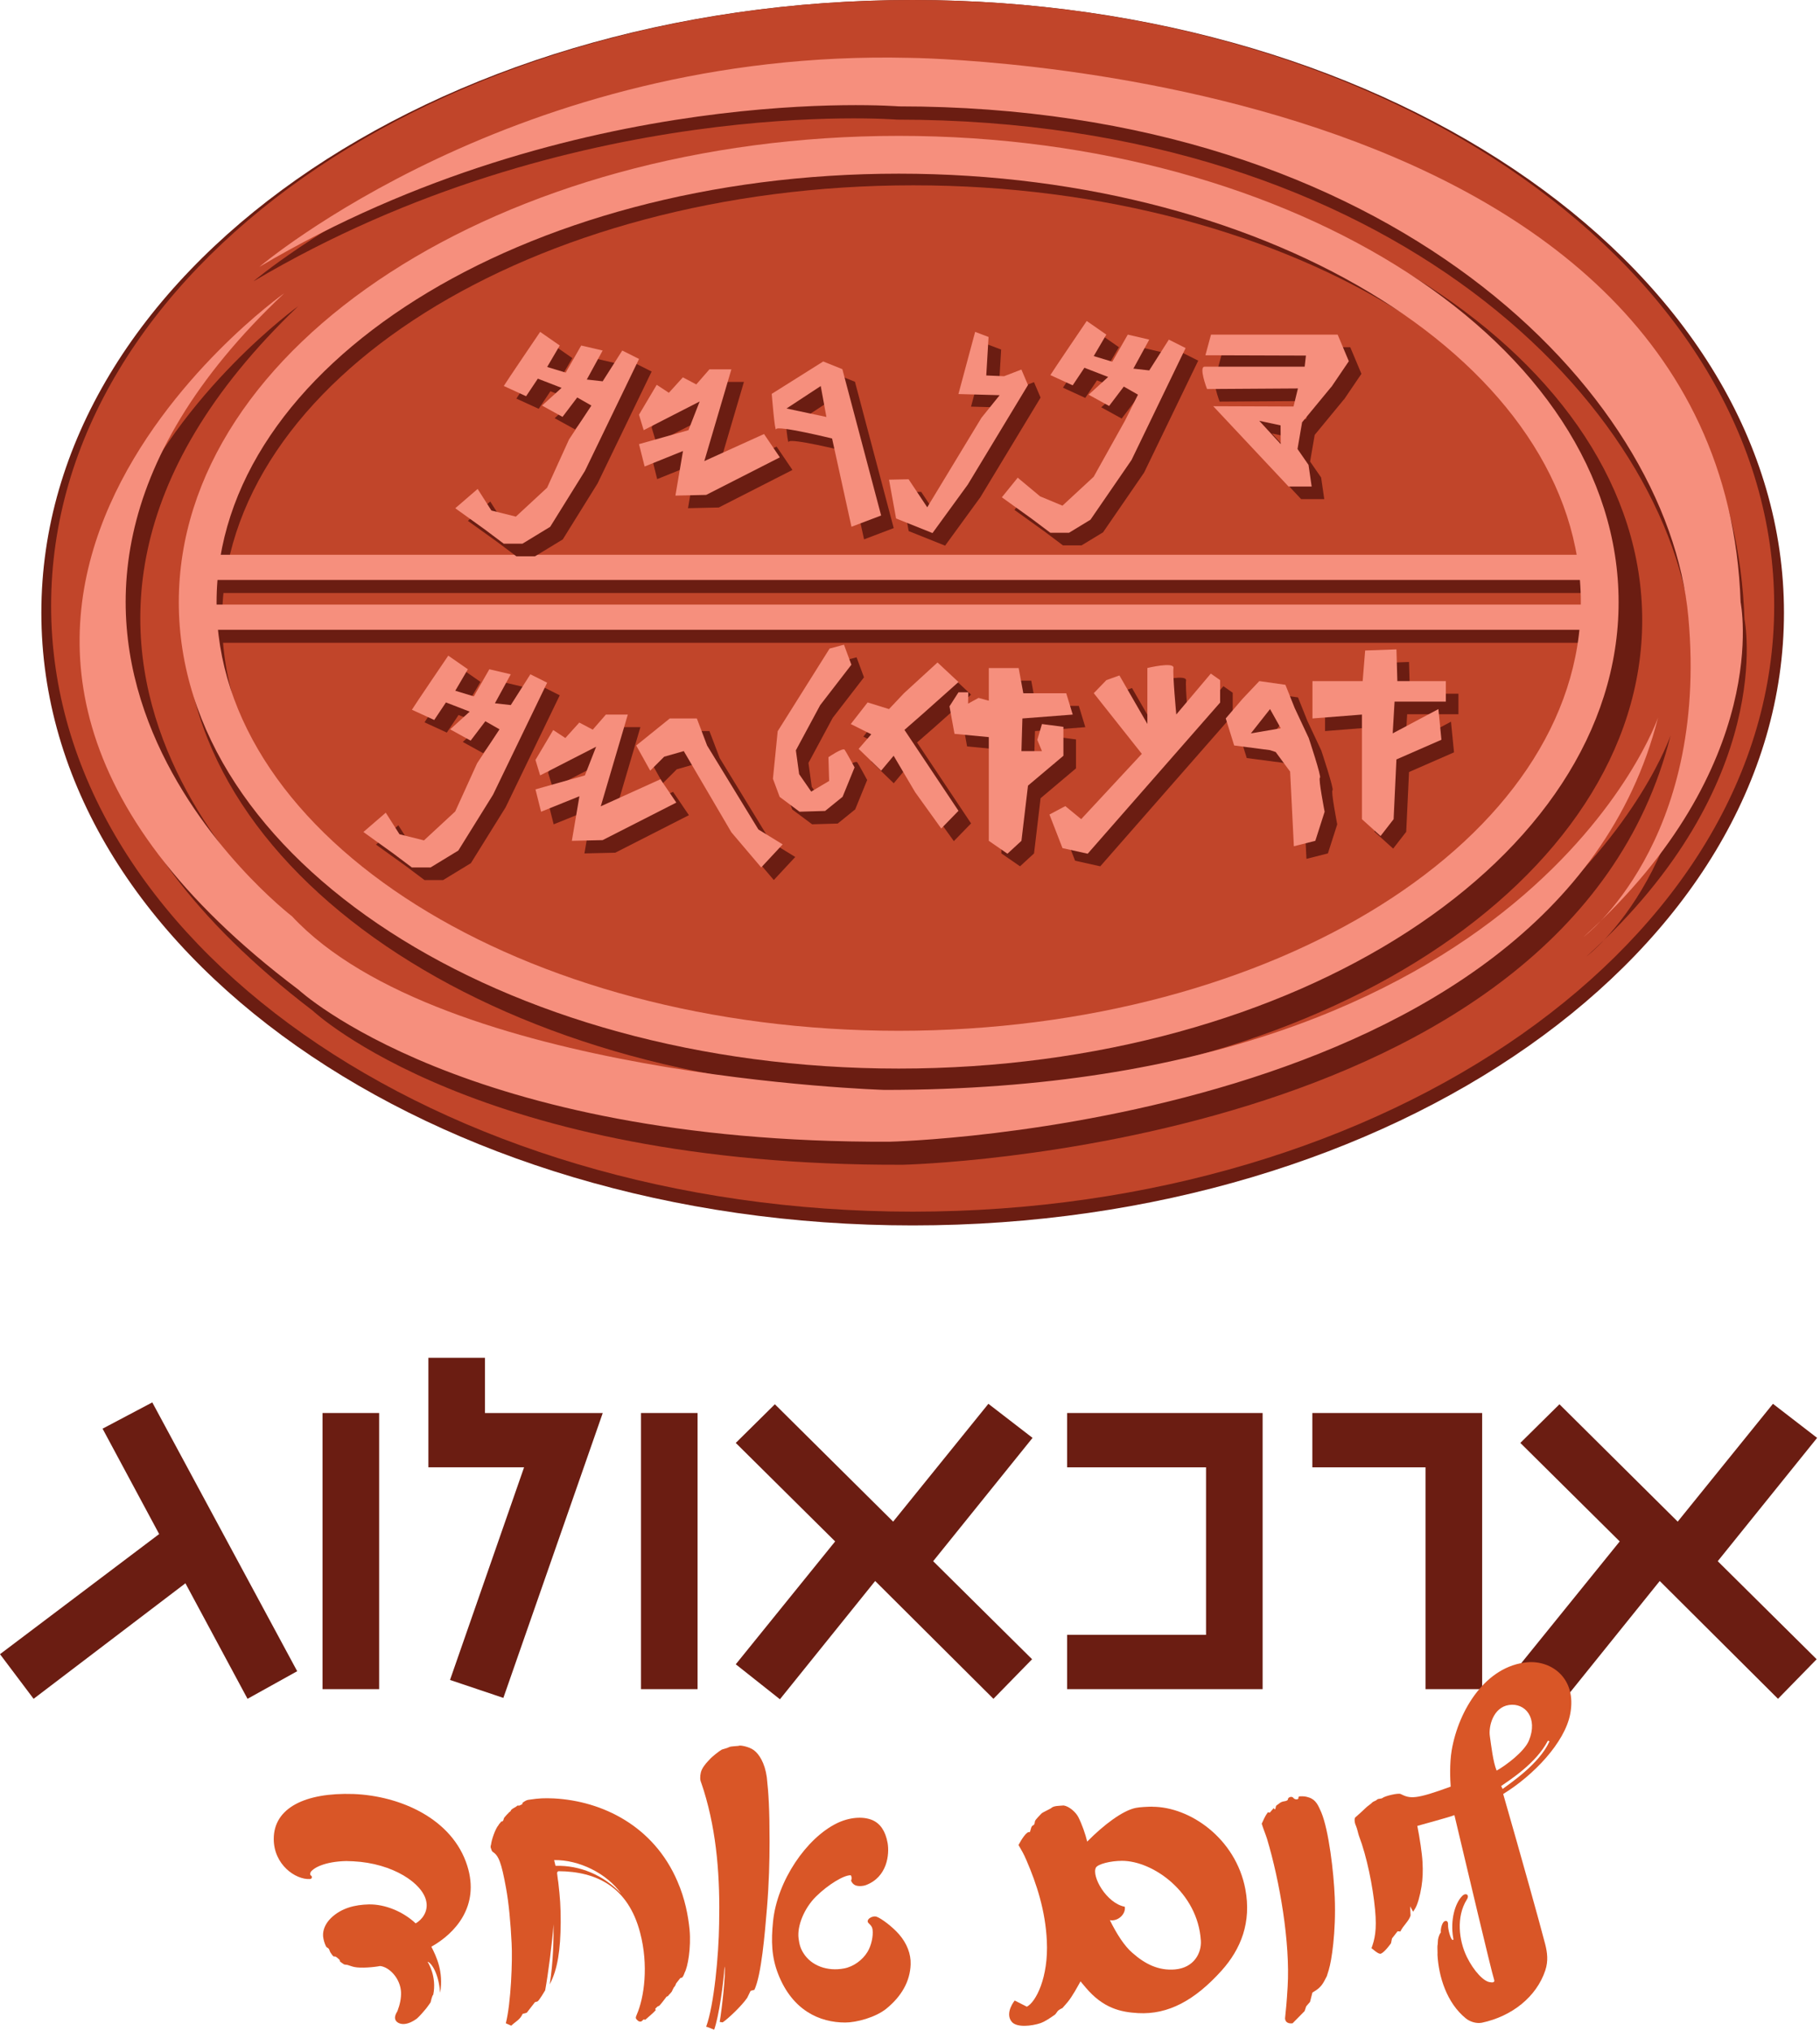
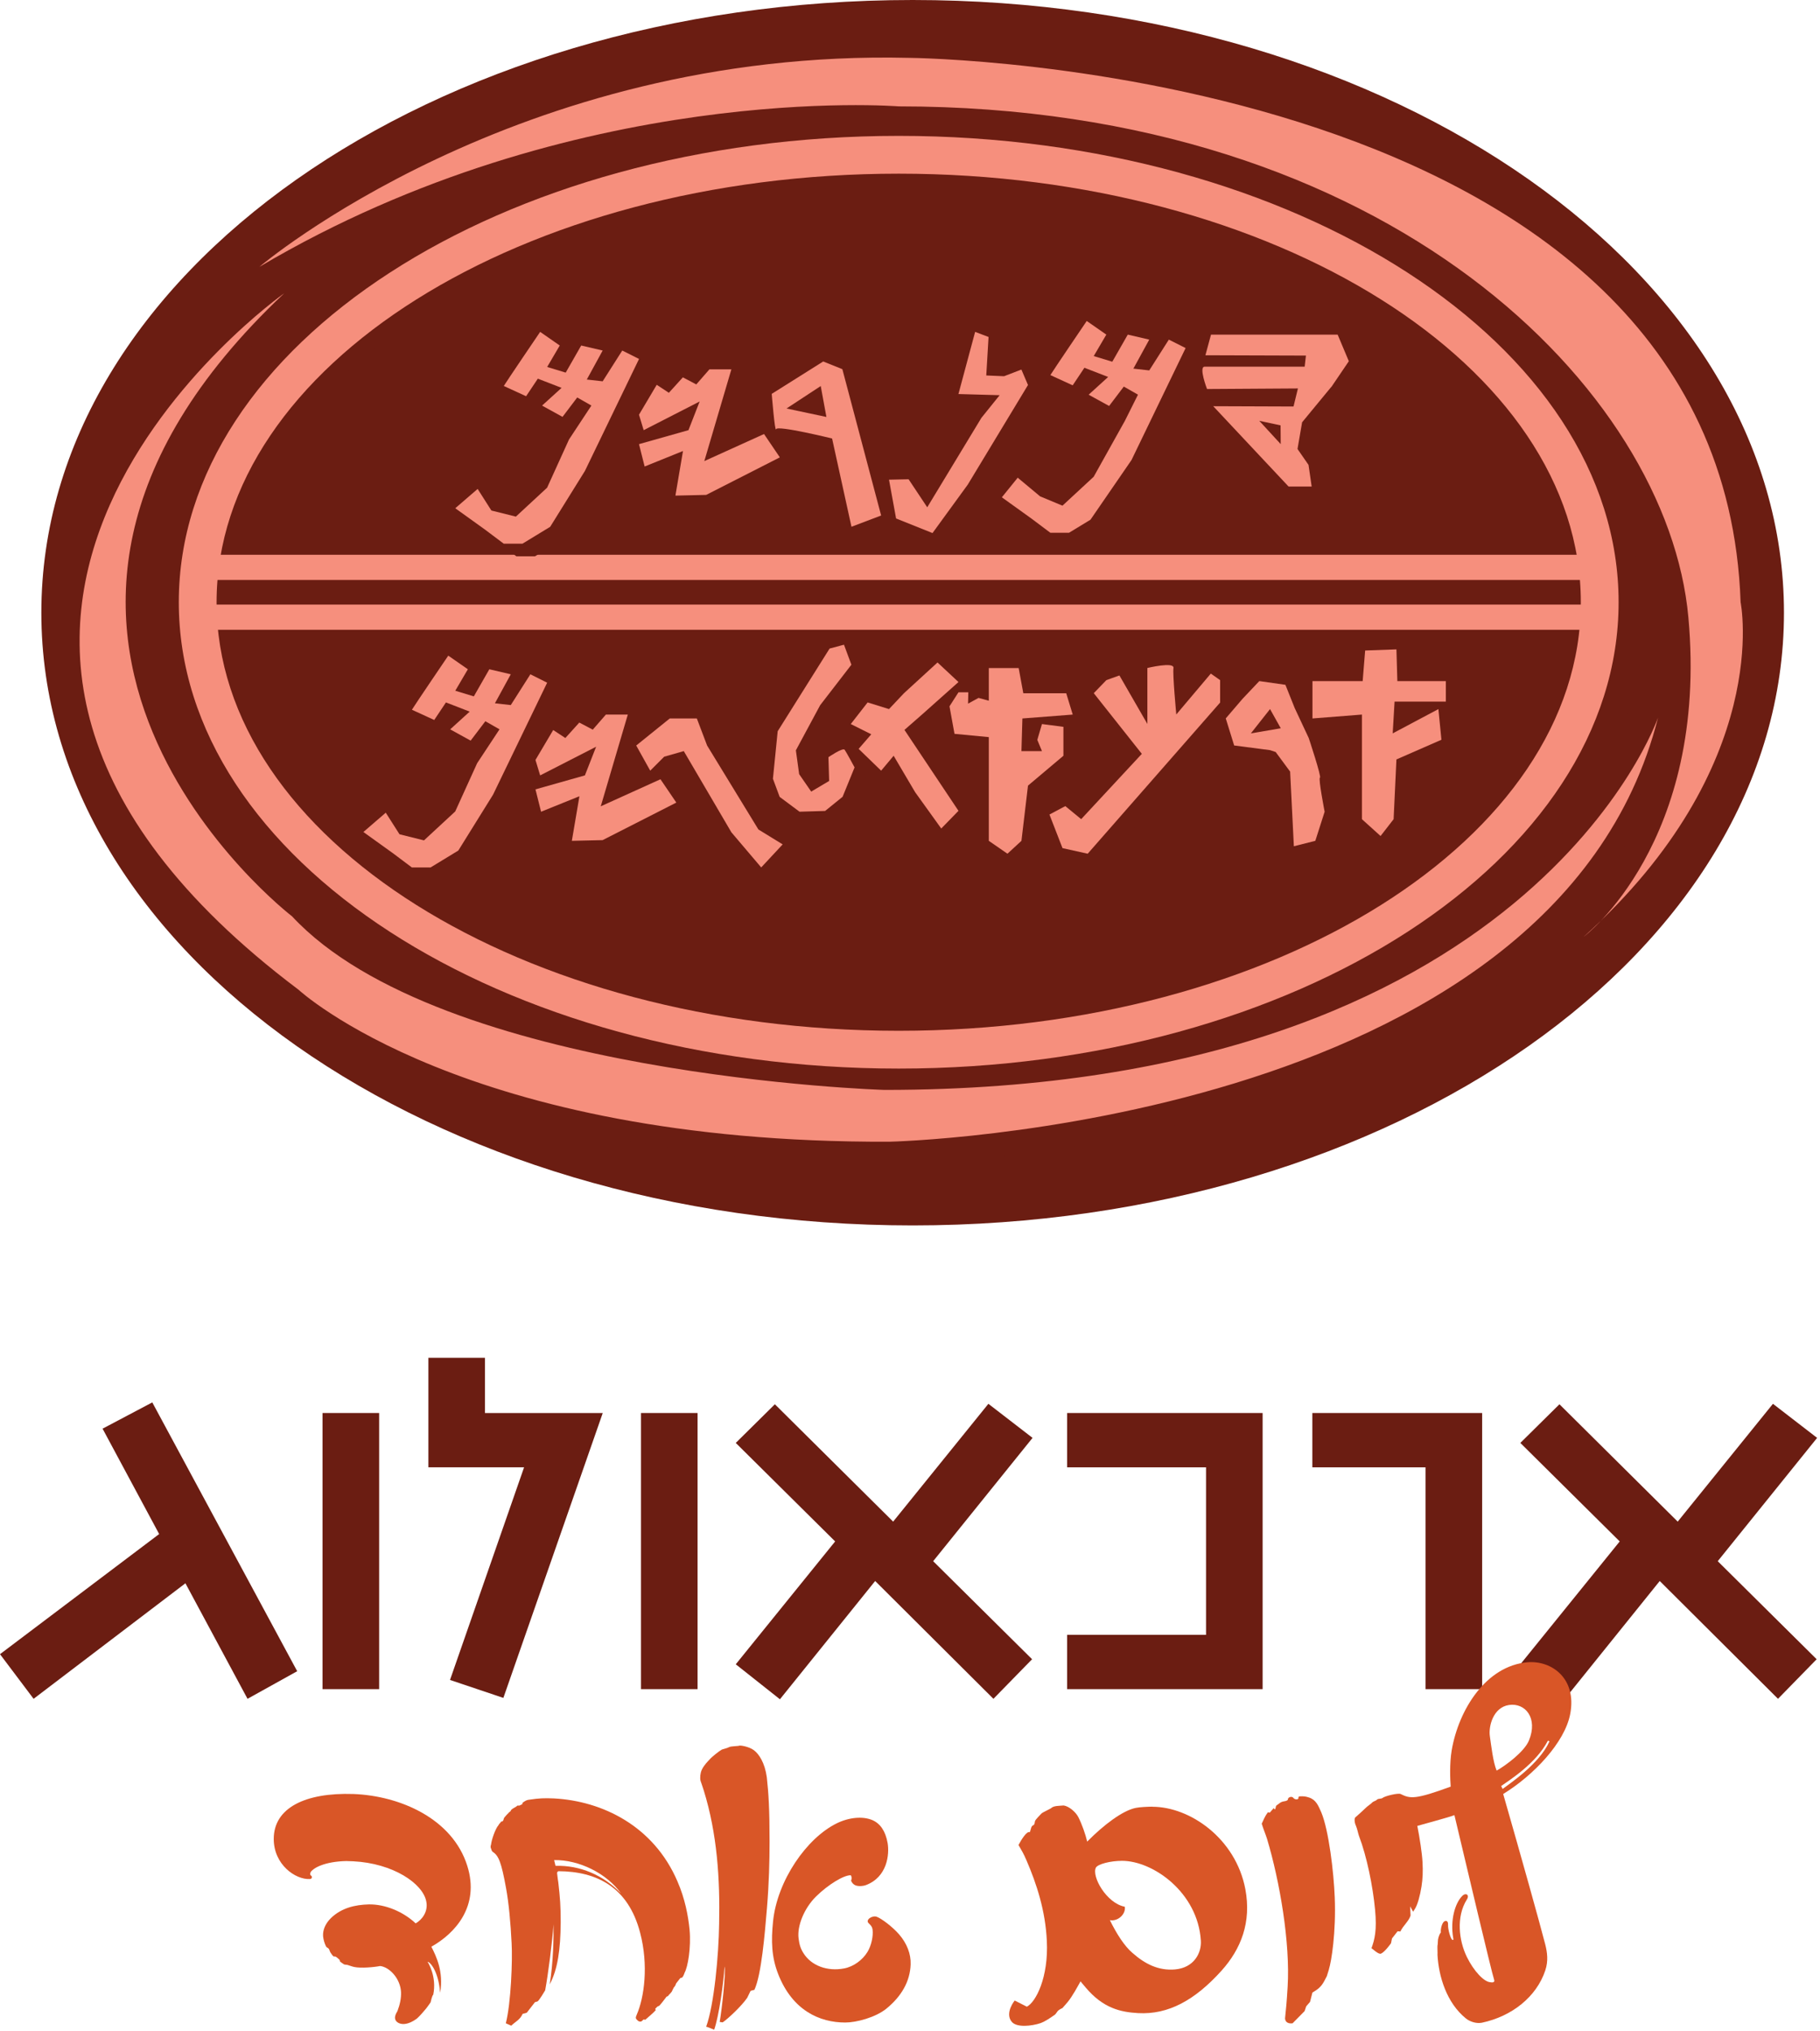
<svg xmlns="http://www.w3.org/2000/svg" width="216" height="241" viewBox="0 0 216 241" fill="none">
  <path d="M108.316 145.391C165.427 145.391 211.724 112.844 211.724 72.695C211.724 32.547 165.427 0 108.316 0C51.204 0 4.907 32.547 4.907 72.695C4.907 112.844 51.204 145.391 108.316 145.391Z" fill="#6B1D12" />
-   <path d="M108.315 143.758C164.786 143.758 210.564 111.577 210.564 71.879C210.564 32.181 164.786 0 108.315 0C51.845 0 6.067 32.181 6.067 71.879C6.067 111.577 51.845 143.758 108.315 143.758Z" fill="#C1452A" />
  <path d="M108.389 129.638C60.689 129.638 21.878 104.486 21.878 73.571C21.878 42.656 60.684 17.508 108.389 17.508C156.094 17.508 194.9 42.661 194.9 73.576C194.9 104.491 156.089 129.643 108.389 129.643V129.638ZM108.389 21.987C63.157 21.987 26.362 45.129 26.362 73.571C26.362 102.013 63.157 125.155 108.389 125.155C153.621 125.155 190.421 102.013 190.421 73.571C190.421 45.129 153.621 21.987 108.389 21.987Z" fill="#6B1D12" />
  <path d="M190.746 67.371H24.922V70.36H190.746V67.371Z" fill="#6B1D12" />
  <path d="M191.498 73.447H24.43V76.264H191.498V73.447Z" fill="#6B1D12" />
  <path d="M35.423 36.308C35.423 36.308 -20.212 76.186 37.139 119.933C37.139 119.933 56.717 138.389 107.16 138.193C107.16 138.193 185.996 136.443 198.268 87.248C198.268 87.248 183.115 131.969 106.58 131.969C106.58 131.969 54.013 130.361 36.367 111.113C36.367 111.113 -7.355 77.135 35.418 36.303L35.423 36.308Z" fill="#6B1D12" />
  <path d="M30.079 33.378C30.079 33.378 60.748 7.276 107.706 8.392C107.706 8.392 204.812 9.159 207.039 73.472C207.039 73.472 211.021 92.941 188.302 113.468C188.302 113.468 203.248 102.194 200.8 75.262C198.346 48.324 165.229 14.194 106.457 14.194C106.457 14.194 67.744 11.072 30.079 33.378Z" fill="#6B1D12" />
  <path d="M106.659 126.782C59.549 126.782 21.22 101.963 21.22 71.451C21.22 40.94 59.544 16.121 106.659 16.121C153.774 16.121 192.098 40.94 192.098 71.451C192.098 101.963 153.769 126.782 106.659 126.782ZM106.659 20.605C62.017 20.605 25.704 43.413 25.704 71.451C25.704 99.49 62.022 122.298 106.659 122.298C151.296 122.298 187.614 99.49 187.614 71.451C187.614 43.413 151.296 20.605 106.659 20.605Z" fill="#F68F7D" />
  <path d="M187.963 65.822H24.283V68.811H187.963V65.822Z" fill="#F68F7D" />
  <path d="M189.821 71.732H24.922V74.721H189.821V71.732Z" fill="#F68F7D" />
  <path d="M33.708 34.814C33.708 34.814 -22.006 74.205 35.424 117.421C35.424 117.421 55.026 135.651 105.543 135.46C105.543 135.46 184.482 133.734 196.778 85.139C196.778 85.139 181.606 129.314 104.968 129.314C104.968 129.314 52.327 127.726 34.657 108.714C34.657 108.714 -9.125 75.154 33.708 34.819V34.814Z" fill="#F68F7D" />
  <path d="M30.782 31.662C30.782 31.662 61.25 5.757 107.898 6.864C107.898 6.864 204.359 7.626 206.577 71.452C206.577 71.452 210.534 90.773 187.963 111.143C187.963 111.143 202.811 99.957 200.377 73.227C197.943 46.495 165.042 12.621 106.659 12.621C106.659 12.621 68.202 9.523 30.782 31.662Z" fill="#F68F7D" />
  <path d="M159.501 47.41L161.576 44.352L160.248 41.195H145.219L144.555 43.644L156.482 43.683L156.335 45.001H144.461C143.729 45.001 144.747 47.651 144.747 47.651L155.533 47.582L155.012 49.725L145.484 49.691L154.422 59.219H157.166L156.792 56.653L155.484 54.765L156.03 51.599L159.486 47.405L159.501 47.41ZM153.493 54.19L150.946 51.422L153.473 51.962L153.493 54.19Z" fill="#6B1D12" />
-   <path d="M126.152 45.999C126.487 45.443 130.469 39.578 130.469 39.578L132.794 41.195L131.3 43.742L133.502 44.411L135.341 41.195L137.888 41.79L136.005 45.232L137.888 45.443L140.213 41.79L142.205 42.788L135.784 56.072L130.911 63.157L128.365 64.706H126.152L123.94 63.044L120.395 60.497L122.278 58.172L124.933 60.384L127.588 61.49L131.295 58.059L135.002 51.417L136.551 48.319L134.869 47.361L133.124 49.661L130.695 48.324L133.011 46.22L130.194 45.128L128.802 47.213L126.147 45.994L126.152 45.999Z" fill="#6B1D12" />
  <path d="M115.242 48.245L117.224 40.871L118.817 41.475L118.546 46.043L120.66 46.131L122.716 45.34L123.497 47.174L116.354 58.988L112.165 64.74L107.843 63.01L107.002 58.403L109.328 58.359L111.54 61.682L117.971 51.067L120.134 48.383L115.242 48.245Z" fill="#6B1D12" />
  <path d="M101.467 45.296L99.195 44.381L93.084 48.226C93.084 48.226 93.463 52.907 93.605 52.415C93.748 51.923 100.247 53.521 100.247 53.521L102.548 63.993L106.068 62.656L101.467 45.296ZM99.574 50.965L94.839 49.962L98.9 47.297L99.574 50.965Z" fill="#6B1D12" />
  <path d="M85.306 60.212L81.653 60.296L82.553 55.006L77.995 56.845L77.332 54.19L83.202 52.533L84.529 49.131L77.887 52.533L77.332 50.699L79.436 47.149L80.876 48.098L82.538 46.264L84.131 47.105L85.69 45.315H88.29L85.085 56.201L92.169 52.99L94.048 55.758L85.306 60.212Z" fill="#6B1D12" />
  <path d="M73.015 101.172L69.362 101.255L70.262 95.965L65.709 97.804L65.045 95.149L70.911 93.492L72.243 90.09L65.601 93.492L65.045 91.659L67.15 88.109L68.59 89.058L70.247 87.224L71.845 88.064L73.403 86.275H76.004L72.794 97.16L79.879 93.95L81.761 96.718L73.015 101.172Z" fill="#6B1D12" />
  <path d="M61.284 47.292C61.618 46.736 65.601 40.871 65.601 40.871L67.926 42.488L66.432 45.035L68.634 45.703L70.473 42.488L73.02 43.083L71.137 46.525L73.02 46.736L75.345 43.083L77.337 44.081L70.915 57.365L66.791 63.998L63.496 66.004H61.284L59.072 64.342L55.527 61.795L58.182 59.504L59.814 62.066L62.72 62.788L66.427 59.357L69.028 53.634L71.683 49.612L70.001 48.653L68.256 50.954L65.827 49.617L68.143 47.513L65.325 46.421L63.934 48.506L61.279 47.287L61.284 47.292Z" fill="#6B1D12" />
  <path d="M50.379 85.704C50.714 85.149 54.696 79.283 54.696 79.283L57.022 80.901L55.527 83.448L57.73 84.116L59.568 80.901L62.115 81.496L60.232 84.937L62.115 85.149L64.441 81.496L66.432 82.494L60.011 95.778L55.886 102.41L52.592 104.416H50.379L48.167 102.755L44.622 100.208L47.277 97.917L48.909 100.478L51.815 101.201L55.522 97.769L58.123 92.046L60.778 88.025L59.096 87.066L57.351 89.367L54.922 88.03L57.238 85.925L54.421 84.834L53.029 86.918L50.374 85.699L50.379 85.704Z" fill="#6B1D12" />
  <path d="M77.002 89.942L80.984 86.737H84.195L85.414 89.942L91.501 99.908L94.382 101.678L91.835 104.412L88.29 100.242L82.646 90.611L80.321 91.275L78.664 92.932L77.002 89.942Z" fill="#6B1D12" />
  <path d="M99.834 91.319C99.834 91.319 101.531 90.154 101.742 90.454C101.953 90.754 102.917 92.544 102.917 92.544L101.496 96.029L99.421 97.711L96.383 97.799L94.028 96.044L93.227 93.891L93.792 88.251L99.952 78.443L101.658 77.986L102.538 80.361L98.831 85.164L95.95 90.518L96.339 93.345L97.769 95.415L99.898 94.151L99.815 91.319H99.834Z" fill="#6B1D12" />
  <path d="M112.76 80.095L108.773 83.748L107.003 85.626L104.466 84.834L102.465 87.401L104.899 88.615L103.399 90.346L106.069 92.932L107.553 91.162L110.1 95.478L113.202 99.795L115.248 97.696L108.837 88.094L110.916 86.275L115.248 82.415L112.76 80.095Z" fill="#6B1D12" />
  <path d="M118.846 84.632V80.758H122.391L122.942 83.748H128.035L128.807 86.275L122.834 86.737L122.721 90.611H125.154L124.604 89.279L125.154 87.4L127.701 87.73V91.162L123.497 94.706L122.721 101.255L121.059 102.784L118.846 101.255V88.949L114.776 88.561L114.181 85.296L115.248 83.635H116.413L116.383 84.982L117.627 84.298L118.846 84.632Z" fill="#6B1D12" />
  <path d="M146.3 82.194V84.849L130.582 102.784L127.593 102.121L126.044 98.133L127.927 97.135L129.81 98.684L137.008 90.936L131.305 83.738L132.8 82.189L134.348 81.633L137.667 87.391V80.749C137.667 80.749 140.878 79.972 140.764 80.749C140.651 81.525 141.099 86.265 141.099 86.265L145.194 81.412L146.3 82.189V82.194Z" fill="#6B1D12" />
  <path d="M158.144 93.763C158.365 93.709 156.817 89.058 156.817 89.058L155.155 85.513L154.049 82.745L150.951 82.302L148.96 84.406L146.969 86.732L147.967 89.942L152.229 90.498L152.893 90.719L154.609 93.045L155.051 101.899L157.598 101.255L158.704 97.804C158.704 97.804 157.928 93.817 158.149 93.763H158.144ZM149.953 88.502L152.224 85.626L153.498 87.902L149.953 88.507V88.502Z" fill="#6B1D12" />
  <path d="M163.218 82.307L163.513 78.674L167.225 78.541L167.333 82.307H173.09V84.741H167.004L166.783 88.507L172.205 85.626L172.564 89.264L167.225 91.599L166.891 98.689L165.342 100.685L163.13 98.689V86.275L157.259 86.737V82.307H163.218Z" fill="#6B1D12" />
  <path d="M158.006 45.915L160.081 42.857L158.754 39.701H143.724L143.06 42.149L154.988 42.188L154.84 43.506H142.967C142.234 43.506 143.252 46.156 143.252 46.156L154.039 46.087L153.518 48.231L143.989 48.196L152.928 57.725H155.671L155.297 55.158L153.99 53.27L154.535 50.104L157.992 45.91L158.006 45.915ZM151.998 52.695L149.452 49.927L151.979 50.468L151.998 52.695Z" fill="#F68F7D" />
  <path d="M124.658 44.504C124.992 43.948 128.975 38.083 128.975 38.083L131.3 39.7L129.806 42.247L132.008 42.916L133.847 39.7L136.394 40.295L134.511 43.737L136.394 43.948L138.719 40.295L140.71 41.294L134.29 54.578L129.417 61.663L126.871 63.211H124.658L122.446 61.55L118.901 59.003L120.784 56.677L123.439 58.89L126.094 59.996L129.801 56.564L133.508 49.922L135.056 46.825L133.375 45.866L131.63 48.167L129.201 46.83L131.517 44.725L128.699 43.634L127.308 45.718L124.653 44.499L124.658 44.504Z" fill="#F68F7D" />
  <path d="M113.748 46.751L115.73 39.376L117.323 39.981L117.052 44.548L119.166 44.637L121.221 43.845L122.003 45.679L114.859 57.493L110.671 63.246L106.349 61.515L105.508 56.913L107.834 56.864L110.046 60.188L116.477 49.573L118.64 46.888L113.748 46.751Z" fill="#F68F7D" />
  <path d="M99.972 43.801L97.701 42.887L91.589 46.731C91.589 46.731 91.968 51.412 92.111 50.92C92.253 50.429 98.753 52.026 98.753 52.026L101.054 62.499L104.574 61.161L99.972 43.801ZM98.079 49.47L93.345 48.467L97.406 45.802L98.079 49.47Z" fill="#F68F7D" />
  <path d="M83.811 58.718L80.159 58.801L81.058 53.511L76.506 55.35L75.837 52.695L81.707 51.038L83.035 47.636L76.392 51.038L75.837 49.204L77.941 45.655L79.382 46.603L81.043 44.77L82.636 45.61L84.195 43.821H86.801L83.59 54.706L90.675 51.495L92.553 54.264L83.811 58.718Z" fill="#F68F7D" />
  <path d="M71.52 99.677L67.868 99.761L68.767 94.471L64.215 96.309L63.551 93.655L69.416 91.998L70.749 88.596L64.106 91.998L63.551 90.164L65.655 86.614L67.096 87.563L68.752 85.729L70.35 86.57L71.909 84.78H74.51L71.299 95.665L78.384 92.455L80.267 95.223L71.52 99.677Z" fill="#F68F7D" />
  <path d="M59.789 45.797C60.124 45.241 64.106 39.376 64.106 39.376L66.432 40.993L64.937 43.54L67.14 44.209L68.978 40.993L71.525 41.588L69.642 45.03L71.525 45.241L73.851 41.588L75.842 42.587L69.421 55.871L65.296 62.503L62.002 64.509H59.789L57.577 62.847L54.032 60.301L56.687 58.01L58.319 60.571L61.225 61.294L64.932 57.862L67.533 52.139L70.188 48.117L68.506 47.159L66.761 49.46L64.332 48.122L66.648 46.018L63.831 44.927L62.439 47.011L59.785 45.792L59.789 45.797Z" fill="#F68F7D" />
  <path d="M48.885 84.21C49.219 83.654 53.201 77.789 53.201 77.789L55.527 79.407L54.032 81.953L56.235 82.622L58.074 79.407L60.62 80.001L58.737 83.443L60.62 83.654L62.946 80.001L64.937 80.999L58.516 94.284L54.391 100.916L51.097 102.922H48.885L46.672 101.26L43.127 98.714L45.782 96.423L47.415 98.984L50.32 99.707L54.027 96.275L56.628 90.552L59.283 86.531L57.602 85.572L55.856 87.873L53.428 86.535L55.743 84.431L52.926 83.34L51.535 85.424L48.88 84.205L48.885 84.21Z" fill="#F68F7D" />
  <path d="M75.508 88.453L79.49 85.242H82.701L83.92 88.453L90.007 98.413L92.888 100.183L90.341 102.917L86.801 98.748L81.152 89.116L78.826 89.78L77.17 91.437L75.508 88.453Z" fill="#F68F7D" />
  <path d="M98.34 89.825C98.34 89.825 100.036 88.66 100.247 88.96C100.459 89.259 101.422 91.049 101.422 91.049L100.001 94.535L97.927 96.216L94.888 96.305L92.533 94.549L91.732 92.396L92.297 86.757L98.458 76.948L100.164 76.491L101.044 78.866L97.337 83.669L94.456 89.023L94.844 91.85L96.275 93.92L98.404 92.657L98.32 89.825H98.34Z" fill="#F68F7D" />
  <path d="M111.265 78.6L107.278 82.253L105.508 84.131L102.971 83.34L100.97 85.906L103.404 87.12L101.904 88.851L104.574 91.437L106.059 89.667L108.606 93.984L111.708 98.3L113.753 96.201L107.342 86.599L109.422 84.78L113.753 80.921L111.265 78.6Z" fill="#F68F7D" />
  <path d="M117.352 83.138V79.264H120.897L121.448 82.253H126.541L127.313 84.781L121.34 85.243L121.226 89.117H123.66L123.11 87.784L123.66 85.906L126.207 86.236V89.668L122.003 93.212L121.226 99.761L119.565 101.29L117.352 99.761V87.455L113.281 87.067L112.687 83.802L113.753 82.14H114.919L114.889 83.487L116.133 82.804L117.352 83.138Z" fill="#F68F7D" />
  <path d="M144.806 80.699V83.354L129.088 101.29L126.098 100.626L124.55 96.639L126.433 95.641L128.316 97.189L135.514 89.441L129.81 82.243L131.305 80.695L132.854 80.139L136.172 85.896V79.254C136.172 79.254 139.383 78.477 139.27 79.254C139.157 80.031 139.604 84.77 139.604 84.77L143.7 79.918L144.806 80.695V80.699Z" fill="#F68F7D" />
  <path d="M156.65 92.268C156.871 92.214 155.322 87.563 155.322 87.563L153.661 84.018L152.554 81.25L149.457 80.808L147.466 82.912L145.475 85.237L146.473 88.448L150.735 89.003L151.399 89.225L153.115 91.55L153.557 100.405L156.104 99.761L157.21 96.309C157.21 96.309 156.434 92.322 156.655 92.268H156.65ZM148.459 87.007L150.73 84.131L152.004 86.407L148.459 87.012V87.007Z" fill="#F68F7D" />
  <path d="M161.723 80.812L162.018 77.179L165.73 77.046L165.839 80.812H171.596V83.246H165.509L165.288 87.012L170.711 84.131L171.07 87.769L165.73 90.105L165.396 97.194L163.847 99.19L161.635 97.194V84.78L155.765 85.242V80.812H161.723Z" fill="#F68F7D" />
  <path d="M12.173 169.506L18.889 182.009L0 196.262L3.987 201.557L22.006 187.85L29.376 201.557L35.271 198.282L18.073 166.389L12.173 169.506Z" fill="#6B1D12" />
  <path d="M44.996 167.648H38.28V200.412H44.996V167.648Z" fill="#6B1D12" />
  <path d="M50.841 161.094V174.093H62.198L53.408 199.32L59.74 201.449L71.535 167.648H57.557V161.094H50.841Z" fill="#6B1D12" />
  <path d="M82.789 167.648H76.073V200.412H82.789V167.648Z" fill="#6B1D12" />
  <path d="M110.749 185.229L122.49 196.861L117.902 201.557L103.866 187.579L92.563 201.611L87.322 197.461L99.117 182.884L87.322 171.197L91.963 166.61L106 180.534L117.303 166.556L122.544 170.598L110.749 185.229Z" fill="#6B1D12" />
  <path d="M126.644 193.966H143.134V174.093H126.644V167.648H149.85V200.412H126.644V193.966Z" fill="#6B1D12" />
  <path d="M169.187 174.093H155.75V167.648H175.903V200.412H169.187V174.093Z" fill="#6B1D12" />
  <path d="M199.113 180.534L185.077 166.61L180.436 171.197L192.23 182.884L180.436 197.461L185.681 201.611L196.98 187.579L211.016 201.557L215.603 196.861L203.863 185.229L215.657 170.598L210.416 166.556L199.113 180.534Z" fill="#6B1D12" />
  <path d="M41.156 220.805C38.481 220.854 37.179 221.656 36.894 222.084C36.825 222.177 36.751 222.437 36.918 222.536C37.061 222.61 37.085 222.914 36.776 222.939C35.069 223.032 32.488 221.233 32.488 218.18C32.488 214.507 36.205 212.663 41.938 212.85C47.503 213.062 53.708 215.785 55.458 221.376C56.972 226.184 53.988 229.404 51.196 230.968C51.766 232.103 52.666 233.903 52.238 236.435C52.026 233.76 50.984 232.742 50.748 232.762C50.748 232.762 51.884 234.468 51.412 236.695C51.319 236.627 51.102 237.57 51.102 237.57C51.102 237.57 50.699 238.16 50.532 238.352C49.824 239.203 49.514 239.463 49.514 239.463C49.514 239.463 48.26 240.506 47.287 240.009C46.461 239.557 47.144 238.682 47.169 238.613C47.479 237.787 47.616 237.074 47.597 236.386C47.528 234.753 46.225 233.377 45.109 233.259C44.421 233.401 42.813 233.544 42.056 233.377C41.795 233.328 41.51 233.21 41.274 233.141C41.107 233.092 40.989 233.116 40.846 233.072C40.689 232.977 40.532 232.867 40.374 232.742C40.325 232.693 40.325 232.551 40.281 232.506C40.232 232.482 39.878 232.079 39.691 232.128C39.548 232.177 39.406 231.917 39.263 231.725C39.17 231.631 39.096 231.322 39.027 231.228C38.934 231.086 38.767 231.086 38.698 230.943C38.506 230.564 38.388 230.137 38.344 229.734C38.295 229.026 38.58 228.264 39.268 227.58C40.522 226.371 42.11 225.992 43.791 225.948C45.684 225.923 47.818 226.779 49.332 228.2C50.114 227.752 50.846 226.779 50.586 225.569C50.158 223.46 46.653 221.071 41.918 220.835L41.161 220.81L41.156 220.805Z" fill="#D95627" />
  <path d="M65.763 220.687L65.93 221.376C68.841 221.282 71.638 222.492 73.698 224.645C72.017 222.275 68.728 220.643 65.768 220.692M81.255 234.045C81.206 234.139 81.181 234.331 80.995 234.591C80.926 234.685 80.783 234.616 80.685 234.758L80.257 235.304C80.208 235.373 80.188 235.54 80.115 235.609C80.09 235.678 80.046 235.727 79.972 235.801C79.947 235.869 79.829 236.061 79.805 236.13C79.78 236.155 79.756 236.297 79.711 236.317C79.544 236.553 79.475 236.553 79.264 236.838C79.239 236.863 79.121 236.863 79.097 236.912C78.812 237.266 78.576 237.62 78.266 237.954C78.197 238.023 78.055 238.023 78.005 238.097C77.912 238.165 77.863 238.239 77.769 238.333C77.745 238.382 77.843 238.451 77.819 238.5C77.44 238.928 76.968 239.282 76.584 239.636C76.516 239.66 76.442 239.567 76.373 239.611C76.28 239.66 76.206 239.822 76.063 239.847C75.921 239.872 75.778 239.822 75.685 239.729C75.424 239.493 75.4 239.419 75.567 239.041C76.466 236.981 76.988 233.165 75.97 229.306C74.549 223.858 70.783 222.034 66.284 222.01C66.166 222.034 66.117 222.152 66.117 222.246C66.142 222.575 66.26 223.337 66.26 223.337C66.471 225.161 66.545 226.179 66.545 228.072C66.52 231.341 66.191 233.637 65.242 235.437C65.67 232.762 65.714 229.896 65.694 228.308C65.552 230.343 65.055 234.252 64.701 236.145C64.701 236.145 63.969 237.399 63.777 237.472L63.492 237.546L62.518 238.8L62.022 238.942C61.712 239.65 61.191 239.842 60.67 240.339L60.031 240.053C60.645 237.684 60.837 232.521 60.719 230.56C60.601 228.17 60.389 225.8 60.055 224.001C59.509 220.992 59.18 220.142 58.467 219.714C58.418 219.665 58.325 219.527 58.3 219.384C58.251 219.266 58.206 219.173 58.231 219.055C58.231 218.986 58.256 218.937 58.28 218.844C58.33 218.322 58.777 216.97 59.18 216.523C59.205 216.474 59.229 216.405 59.298 216.356C59.347 216.282 59.441 216.189 59.49 216.12C59.559 216.051 59.583 216.169 59.632 216.095C59.824 215.904 59.726 215.81 59.868 215.623C60.129 215.338 60.104 215.338 60.414 215.033C60.439 214.984 60.532 214.96 60.557 214.915C60.626 214.891 60.626 214.773 60.675 214.729C60.886 214.517 61.22 214.419 61.407 214.232C61.481 214.183 61.55 214.257 61.619 214.232C61.761 214.158 61.904 214.114 61.973 214.065C62.022 214.016 61.973 213.922 62.041 213.873C62.371 213.637 62.538 213.544 62.872 213.519C63.983 213.352 64.603 213.327 65.739 213.376C71.491 213.681 77.578 216.646 80.395 223.205C81.294 225.265 81.673 227.275 81.84 228.957C82.032 231.086 81.629 233.387 81.25 234.05" fill="#D95627" />
  <path d="M105.243 238.283C103.915 239.374 101.619 239.964 100.316 239.964C97.263 239.964 94.043 238.519 92.362 234.232C91.555 232.172 91.511 230.279 91.747 227.958C92.243 223.125 95.724 218.086 99.304 216.331C100.749 215.623 102.381 215.456 103.542 215.952C104.466 216.355 105.081 217.23 105.341 218.651C105.577 220.003 105.316 222.722 102.735 223.671C102.475 223.764 101.954 223.838 101.55 223.696C101.241 223.578 101.029 223.268 101.005 223.106C101.123 222.939 101.074 222.56 100.956 222.491C100.149 222.467 98.281 223.602 96.86 224.999C95.439 226.395 94.589 228.504 94.775 229.974C94.869 230.682 94.987 231.159 95.365 231.749C96.29 233.219 98.183 233.927 100.174 233.548C101.31 233.337 102.376 232.531 102.942 231.606C103.414 230.849 103.655 229.709 103.556 228.932C103.507 228.553 103.271 228.361 103.084 228.175C102.681 227.771 103.532 227.226 104.053 227.417C104.623 227.629 105.921 228.602 106.703 229.502C107.627 230.569 108.124 231.823 108.075 233.076C108.006 235.112 106.964 236.867 105.233 238.288M91.024 226.375C90.764 229.502 90.361 234.31 89.534 236.085L89.082 236.203L88.679 237.034C87.991 238.027 86.427 239.497 85.769 239.945L85.415 239.896C85.675 238.332 86.172 234.025 85.985 233.312C85.891 235.161 85.321 239.256 84.756 240.82C84.756 240.82 83.949 240.466 83.807 240.466C84.756 237.86 85.296 231.941 85.346 228.293C85.464 222.919 85.11 217.54 83.522 212.427C83.472 212.235 83.187 211.434 83.143 211.291C83.05 210.937 83.118 210.342 83.286 209.988C83.546 209.418 84.018 208.971 84.234 208.735C84.52 208.405 85.37 207.742 85.68 207.574C85.729 207.55 86.388 207.388 86.531 207.289C86.722 207.171 87.666 207.171 87.715 207.122C87.833 207.053 88.9 207.216 89.49 207.668C90.08 208.12 90.769 209.138 91.005 210.864C91.216 212.781 91.334 214.605 91.334 218.489C91.334 220.834 91.265 223.484 91.024 226.375Z" fill="#D95627" />
  <path d="M134.397 231.7C135.912 233.047 137.524 233.829 139.442 233.666C141.713 233.475 142.613 231.7 142.52 230.254C142.166 224.546 136.861 220.78 133.163 220.78C131.811 220.78 130.297 221.159 130.061 221.587C129.54 222.604 131.29 225.8 133.493 226.228C133.635 227.103 132.667 228.003 131.718 227.816C132.524 229.448 133.449 230.894 134.393 231.7M136.762 214.364C141.236 214.364 146.659 218.13 147.8 224.143C148.532 228.052 147.303 231.223 144.958 233.829C141.787 237.334 138.66 239.04 135.081 238.848C132.996 238.73 130.936 238.278 128.852 235.815L128.237 235.082C127.908 235.672 127.269 236.857 126.723 237.521C126.674 237.595 126.084 238.254 126.084 238.254C126.084 238.254 125.848 238.347 125.631 238.514C125.44 238.657 125.346 238.942 125.159 239.06C124.614 239.438 124.117 239.792 123.502 240.033C122.46 240.387 120.612 240.604 120.046 239.842C119.24 238.799 120.425 237.354 120.425 237.354L121.87 238.086C122.937 237.541 124.451 234.606 124.24 230.294C124.073 226.695 123.031 223.524 121.826 220.726C121.472 219.895 121.256 219.566 120.877 218.902C121.187 218.312 121.87 217.196 122.205 217.388C122.278 217.295 122.347 216.936 122.396 216.818C122.563 216.39 122.75 216.768 122.824 216.11C122.849 215.898 123.463 215.328 123.606 215.161C123.748 215.018 124.673 214.615 124.791 214.497C125.076 214.236 125.715 214.261 126.236 214.212C126.875 214.305 127.682 214.994 127.986 215.608C128.414 216.459 128.817 217.599 129.029 218.499C130.995 216.508 133.242 214.807 134.806 214.497C135.233 214.404 136.276 214.354 136.772 214.354" fill="#D95627" />
  <path d="M157.726 233.642L157.466 234.473L157.156 235.063C156.777 235.751 156.423 236.012 155.759 236.41L155.474 237.521L155.022 238.042L154.83 238.608L153.409 240.053C153.409 240.053 152.579 240.22 152.51 239.483C152.628 238.323 152.701 237.683 152.819 235.717C153.129 230.486 151.895 223.263 150.381 218.194C150.238 217.722 149.86 216.798 149.742 216.37C149.953 215.967 150.051 215.589 150.474 215.023C150.523 214.999 150.666 215.092 150.71 215.048L151.163 214.527C151.241 214.638 151.289 214.686 151.305 214.669C151.399 214.62 151.399 214.36 151.448 214.266C151.517 214.173 151.659 214.099 151.777 214.006C152.156 213.676 152.465 213.745 152.677 213.652C152.819 213.558 152.819 213.602 152.844 213.509C152.844 213.248 153.223 213.106 153.434 213.248C153.626 213.484 153.768 213.484 153.886 213.484C153.955 213.484 154.122 213.46 154.098 213.317C154.073 213.175 154.191 213.13 154.265 213.13C154.717 213.106 154.953 213.13 155.376 213.273C156.207 213.558 156.463 214.242 156.821 215.048C157.697 217.157 158.291 222.103 158.409 225.112C158.577 229.281 158.006 232.737 157.721 233.637" fill="#D95627" />
  <path d="M183.705 206.528C182.309 209.227 179.133 211.218 178.164 211.901L178.331 212.255C179.206 211.592 182.712 209.271 183.897 206.596L183.705 206.523V206.528ZM179.088 202.29C177.196 202.575 176.65 204.846 176.817 205.982C176.984 207.118 177.196 209.06 177.623 210.077C178.715 209.463 180.917 207.826 181.458 206.503C182.55 203.848 181.03 202.004 179.088 202.29ZM178.4 212.85C180.652 220.687 182.707 228.052 183.395 230.707C183.631 231.656 183.774 232.649 183.395 233.785C182.353 236.912 179.442 239.232 175.863 239.989C175.15 240.132 174.369 239.802 173.99 239.493C171.669 237.624 170.745 234.473 170.603 231.941C170.627 231.823 170.578 230.972 170.603 230.83C170.652 230.687 170.627 230.476 170.652 230.284C170.652 230.117 170.745 229.596 171.006 229.266C170.957 228.863 171.099 228.416 171.217 228.2C171.429 227.772 171.905 227.796 171.856 228.367C171.832 228.957 172.166 229.999 172.328 230.117C172.422 230.235 172.54 230.166 172.471 229.95C172.092 227.772 172.707 225.805 173.513 224.974C173.941 224.502 174.457 224.807 174.083 225.377C172.805 227.413 173.135 230.23 174.083 232.172C174.914 233.878 176.143 235.156 176.876 235.181C176.876 235.181 177.466 235.324 177.328 234.896C176.974 233.804 174.133 221.729 172.613 215.358C171.974 215.618 168.754 216.469 168.208 216.636C168.493 218.032 168.779 219.974 168.823 220.899C168.892 222.059 168.847 222.909 168.705 223.834C168.538 224.901 168.233 226.012 167.923 226.484L167.712 226.818L167.358 226.179L167.407 227.27C167.195 227.959 166.532 228.455 166.197 229.163L165.868 229.139L165.204 229.989L165.086 230.559C165.086 230.559 164.378 231.577 163.901 231.789C163.592 231.931 162.834 231.149 162.766 231.149C163.144 230.132 163.429 229.016 163.193 226.557C162.933 223.809 162.225 220.284 161.276 217.796C161.183 217.536 161.084 216.99 160.922 216.611C160.755 216.282 160.711 215.761 160.853 215.618C160.853 215.643 162.205 214.409 162.205 214.389C162.392 214.222 162.608 214.104 162.82 213.892C163.031 213.681 163.247 213.701 163.434 213.514C163.577 213.371 163.931 213.445 164.073 213.322C164.359 213.086 165.947 212.708 166.227 212.85C167.363 213.421 167.977 213.514 172.171 211.975C172.102 211.144 172.028 209.202 172.289 207.663C173.12 202.835 176.36 197.648 181.286 197.221C184.152 196.985 187.161 199.138 186.355 203.356C185.716 206.744 181.999 210.648 178.4 212.85Z" fill="#D95627" />
</svg>